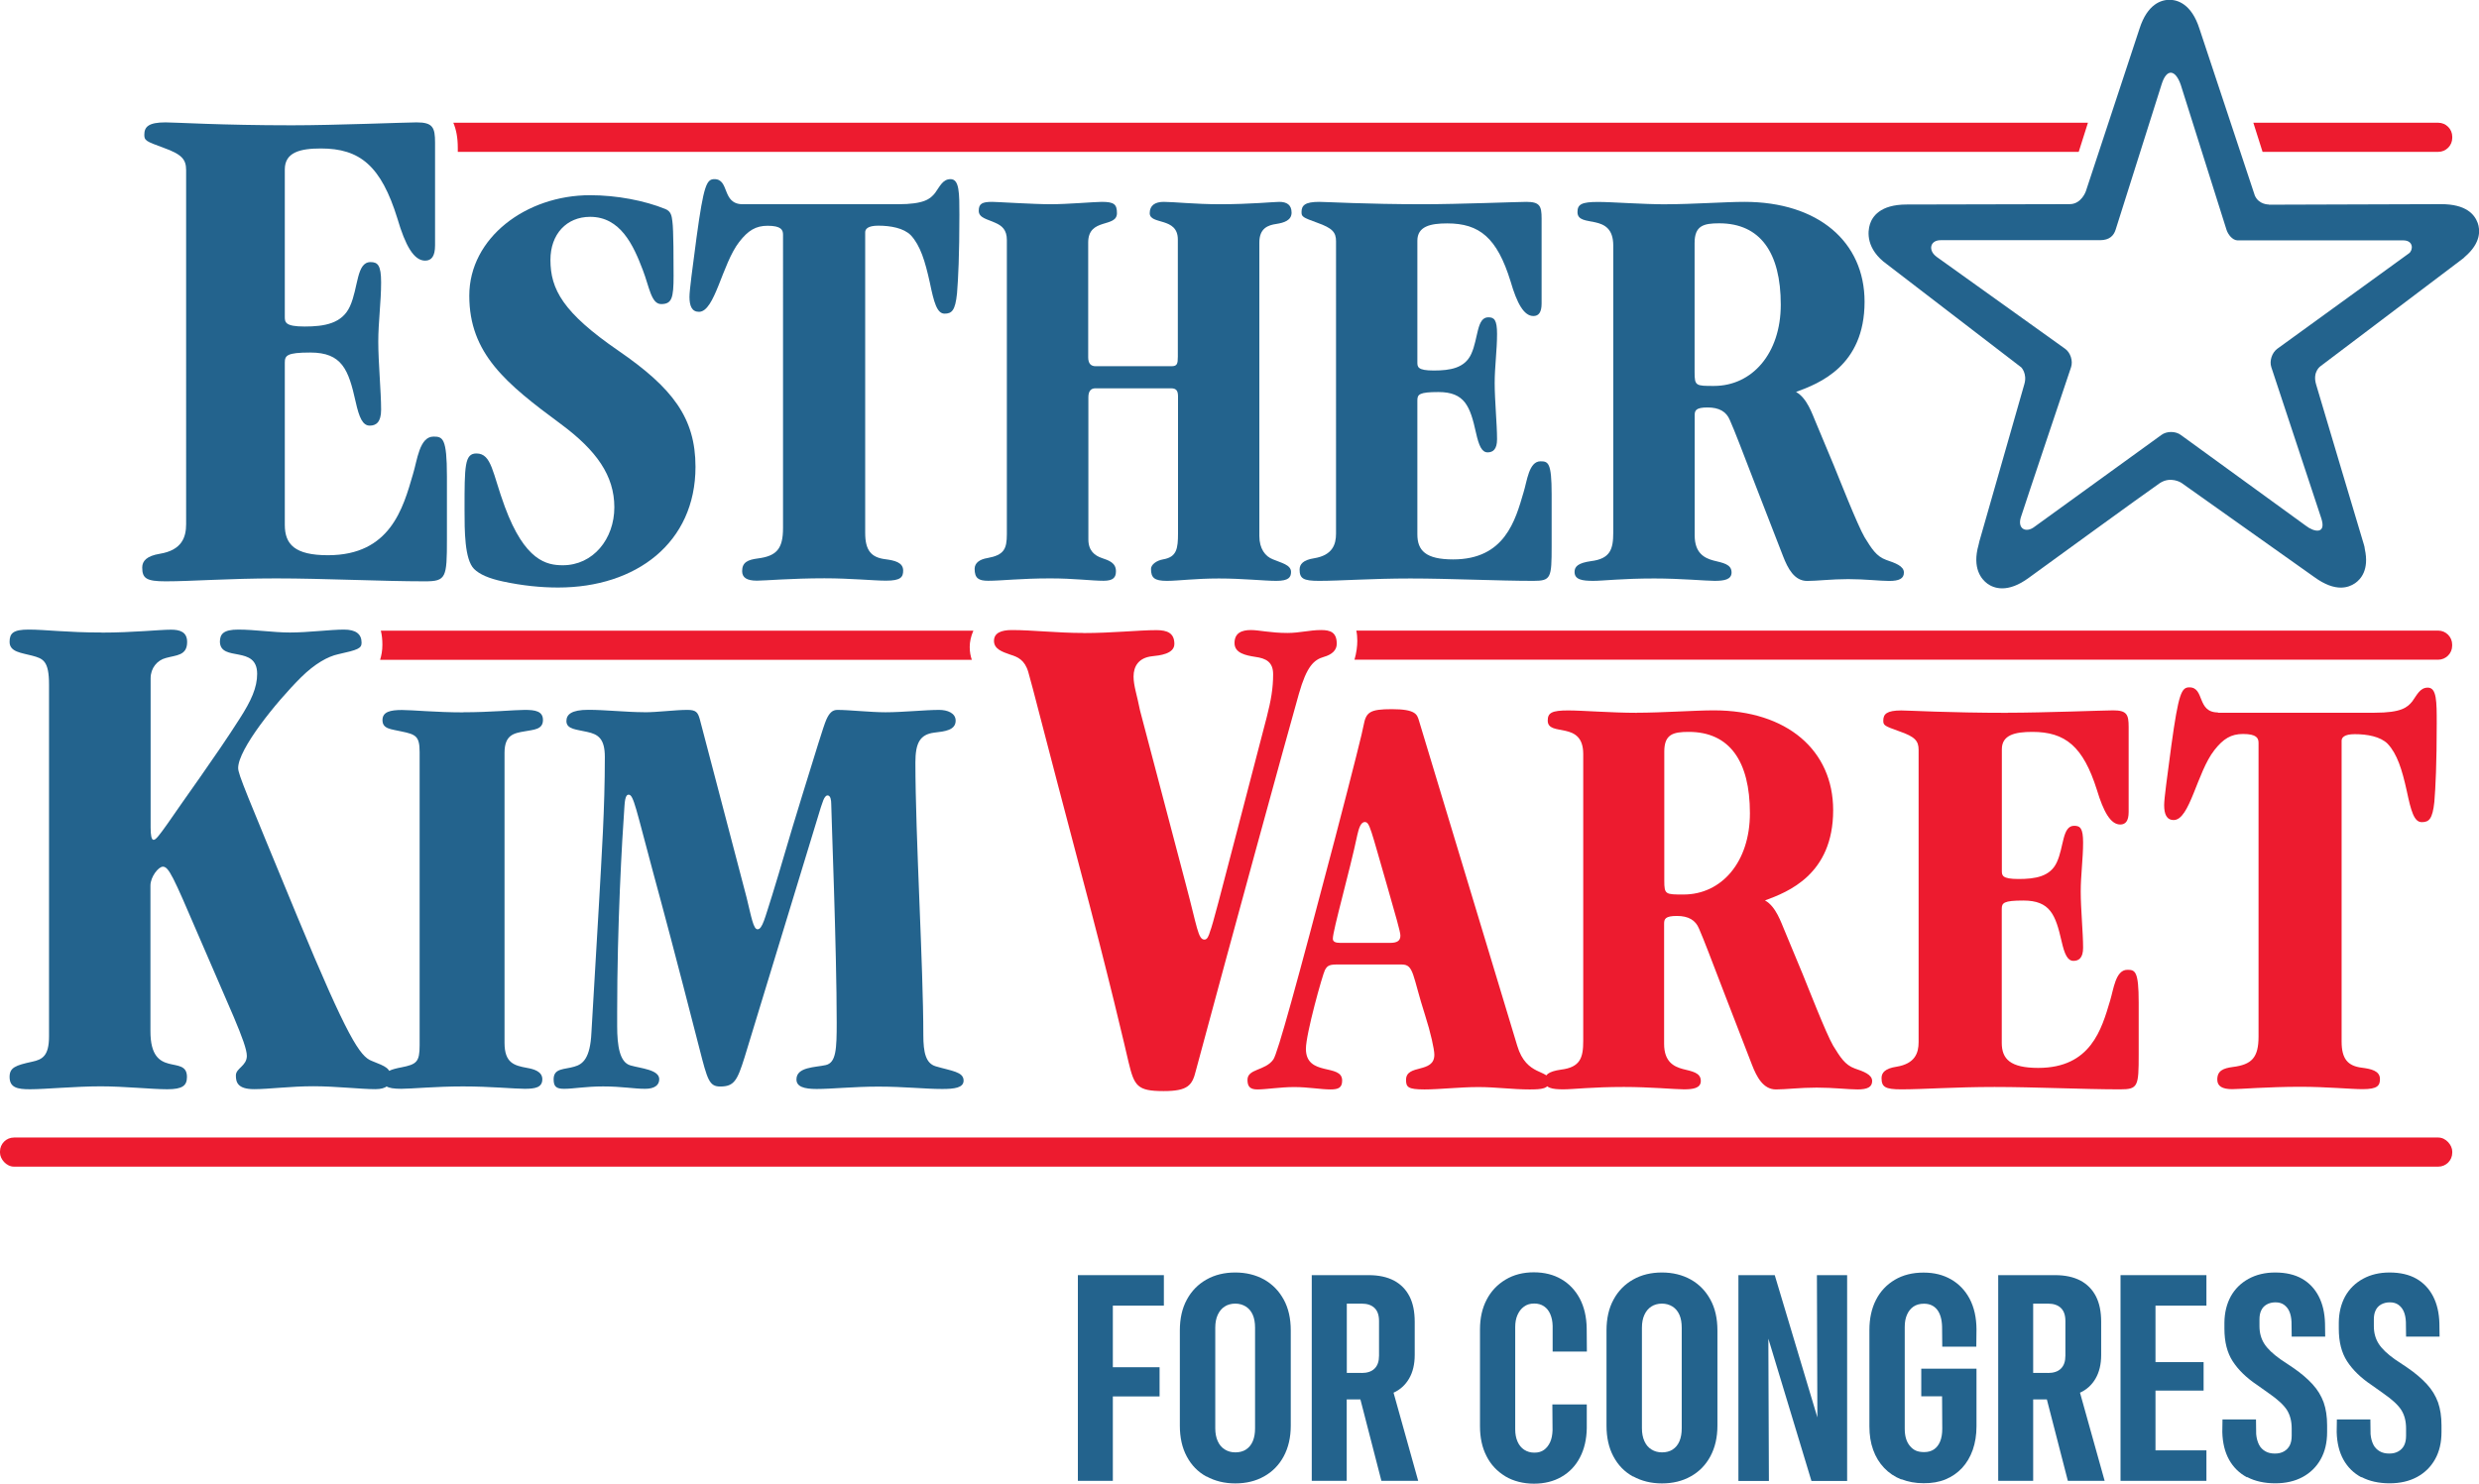
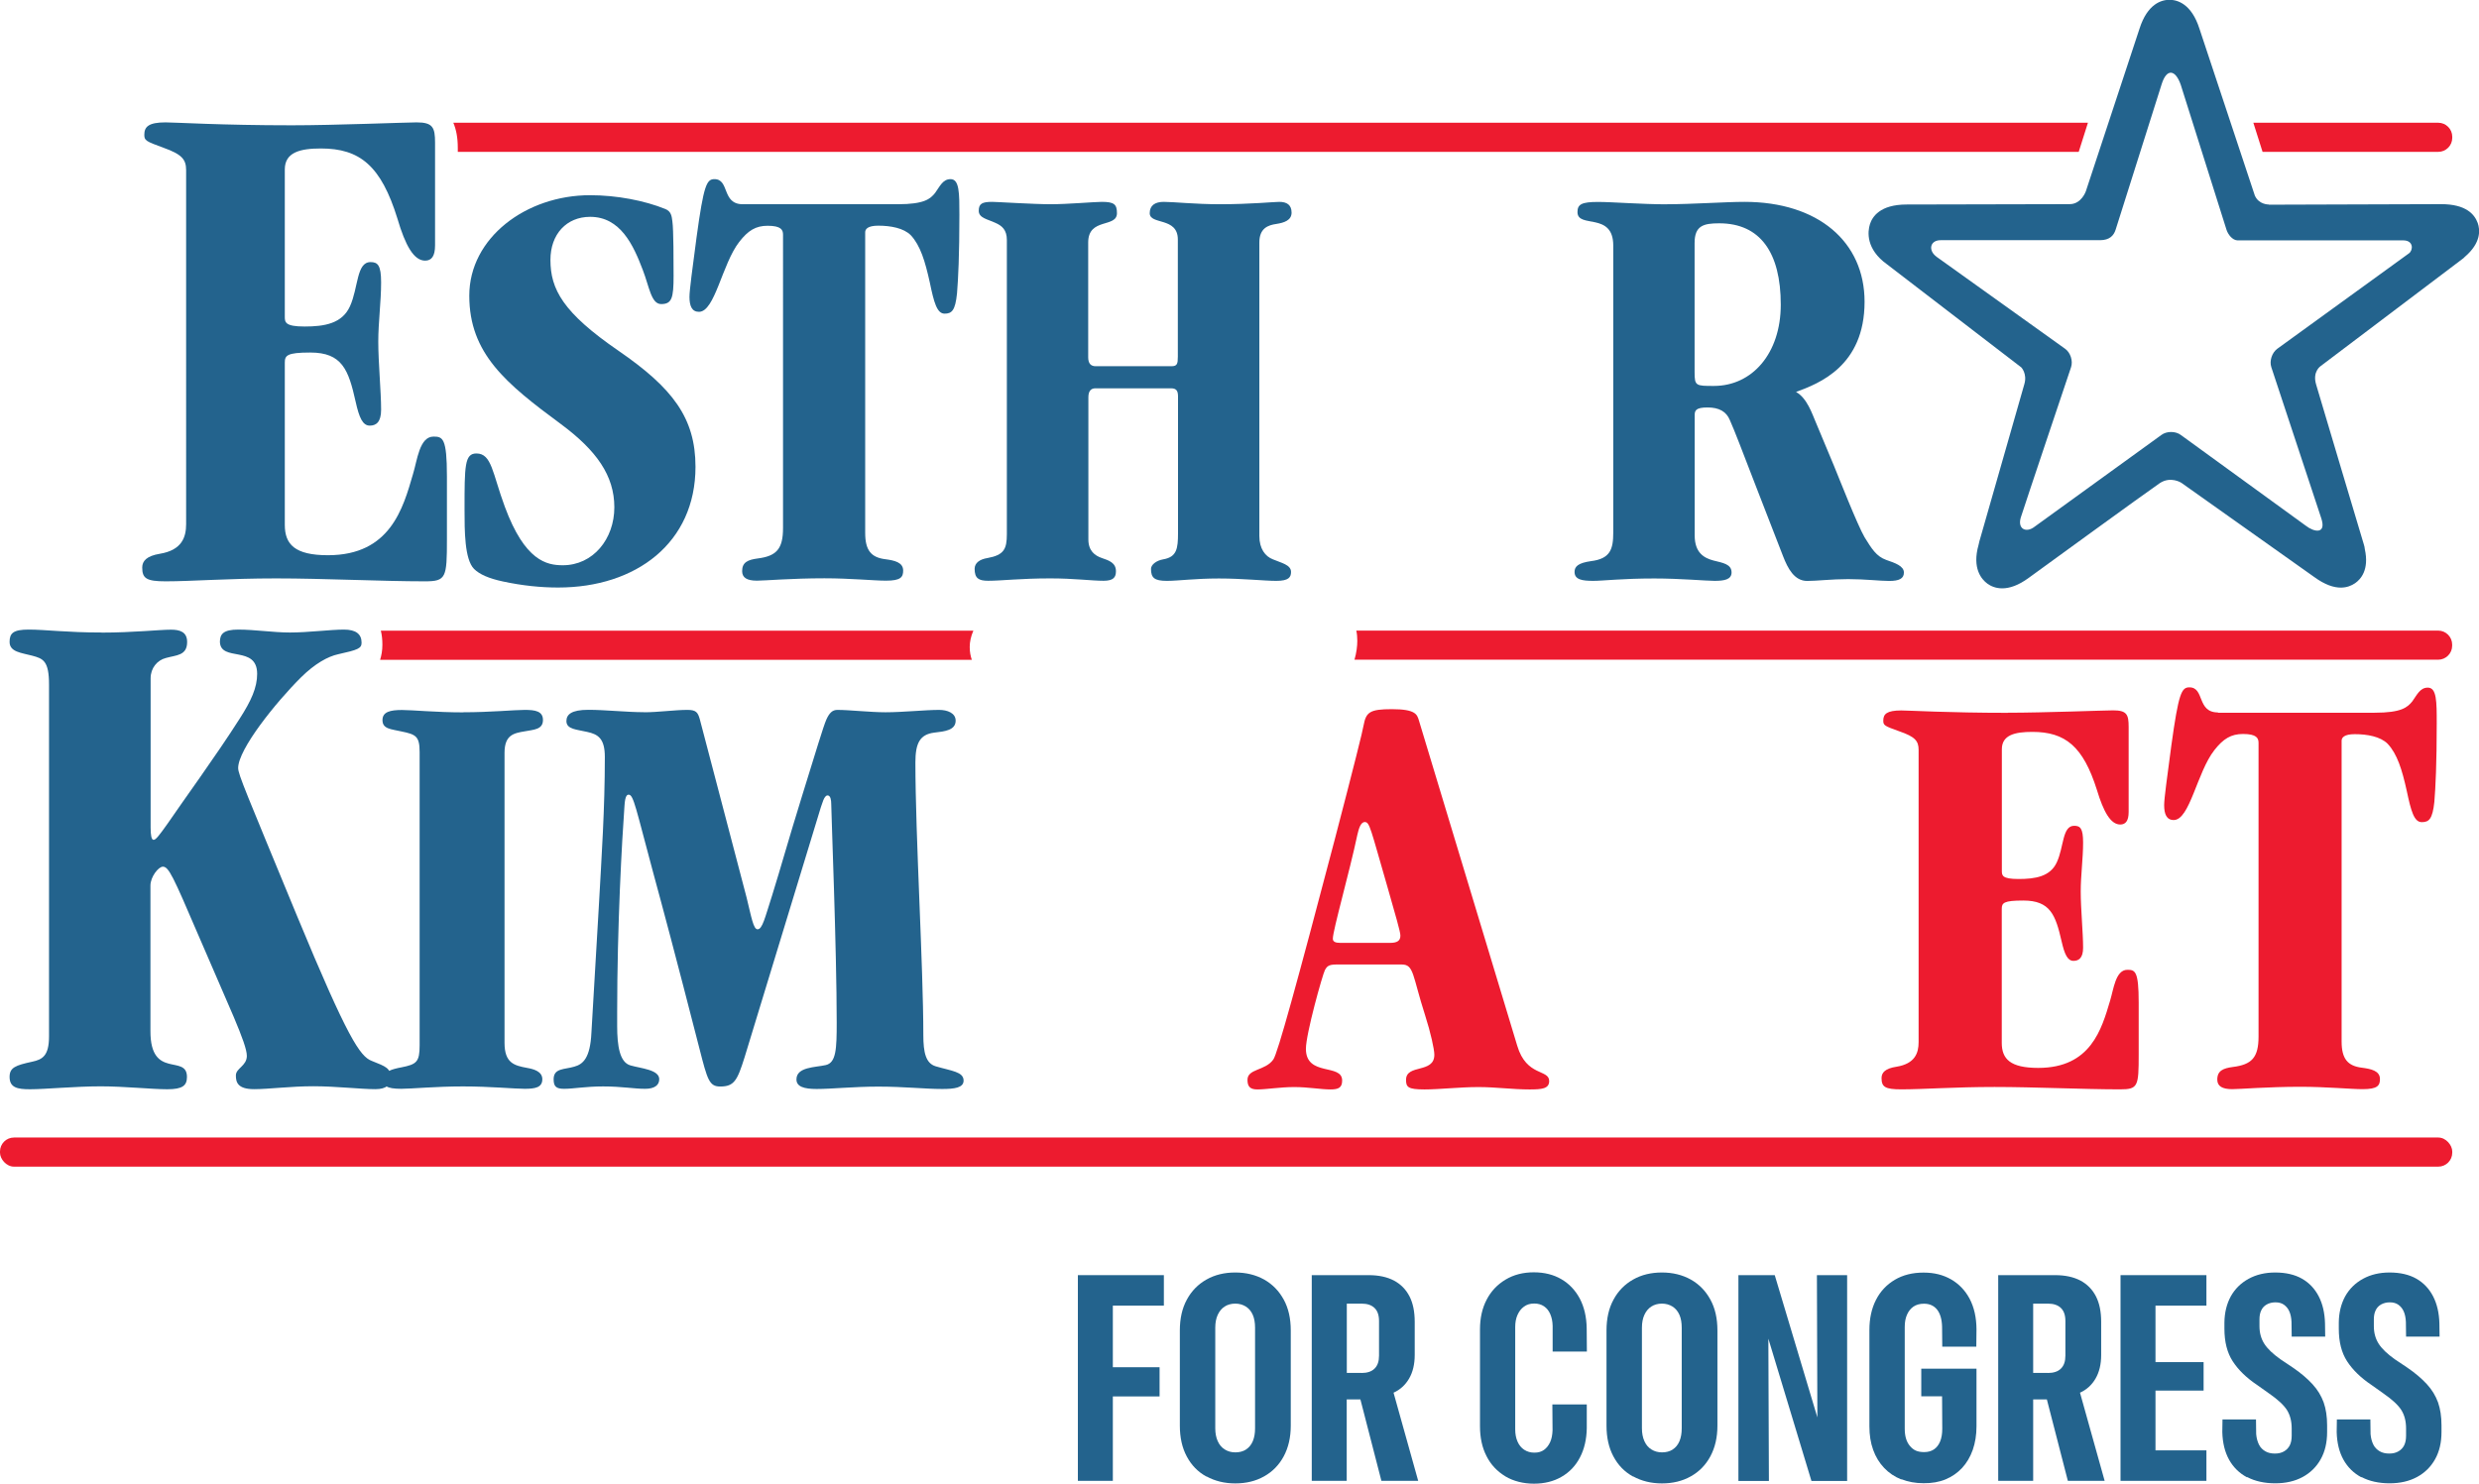
<svg xmlns="http://www.w3.org/2000/svg" viewBox="0 0 271.57 162.58" data-name="Layer 2" id="Layer_2">
  <defs>
    <style>
      .cls-1 {
        fill: #ed1b2f;
      }

      .cls-2 {
        fill: #23638d;
      }
    </style>
  </defs>
  <g data-name="Layer 1" id="Layer_1-2">
    <g id="white">
      <rect ry="1.53" rx="1.53" height="3.19" width="268.64" y="124.65" class="cls-1" />
      <g>
        <path d="M106.63,69.11H41.72c.12.48.17.99.17,1.54,0,.64-.1,1.17-.25,1.65h64.82c-.14-.41-.23-.87-.23-1.4s.12-1.16.4-1.79Z" class="cls-1" />
        <path d="M148.69,70.23c0,.57-.09,1.31-.31,2.06h118.72c.84,0,1.53-.69,1.53-1.53v-.13c0-.84-.69-1.53-1.53-1.53h-118.52c.08.35.11.73.11,1.13Z" class="cls-1" />
      </g>
      <g>
        <path d="M247.86,16.64h19.25c.84,0,1.53-.69,1.53-1.53v-.13c0-.84-.69-1.53-1.53-1.53h-20.26l1.01,3.19Z" class="cls-1" />
        <path d="M49.66,13.45c.31.72.49,1.62.49,2.75v.44h177.57l1.01-3.19H49.66Z" class="cls-1" />
      </g>
      <g>
        <path d="M11.14,69.32c3.44,0,6.32-.32,7.6-.32.96,0,1.76.24,1.76,1.35,0,1.51-1.2,1.43-2.32,1.75-.96.24-1.68,1.11-1.68,2.22v16.36c0,.79.08,1.35.32,1.35s.56-.4,1.52-1.75c1.84-2.7,5.28-7.39,7.91-11.52,1.28-1.99,1.92-3.42,1.92-4.92,0-3.18-4-1.27-4.08-3.5,0-.87.4-1.35,2-1.35,1.84,0,3.84.32,5.68.32,2,0,4.4-.32,5.92-.32,1.28,0,1.92.48,1.92,1.43,0,.64-.4.79-2.56,1.27-1.12.24-2.56,1.03-4.08,2.54-2.72,2.7-6.88,7.86-6.88,9.93,0,.71.88,2.7,6.48,16.28,5.52,13.34,6.88,15.33,8.15,15.81,1.6.64,2.08.79,2.08,1.91,0,.71-.48,1.19-1.68,1.19-1.6,0-4.32-.32-6.8-.32s-4.88.32-6.48.32c-1.84,0-2-.79-2-1.51,0-.79,1.2-1.03,1.2-2.14,0-1.35-2-5.48-5.36-13.34-2.72-6.35-3.2-7.39-3.84-7.39-.48,0-1.36,1.11-1.36,2.07v15.97c0,5.32,4,2.46,4,5,0,.95-.48,1.35-2.16,1.35s-4.72-.32-7.28-.32c-2.8,0-6.08.32-7.75.32-1.36,0-2.24-.16-2.24-1.35,0-1.03.64-1.27,2.48-1.67,1.12-.24,1.84-.64,1.84-2.78v-38.53c0-2.62-.64-2.86-1.84-3.18s-2.48-.4-2.48-1.51c0-.95.4-1.35,2.08-1.35,1.84,0,4.16.32,7.99.32Z" class="cls-2" />
        <path d="M50.73,78.05c3.01,0,5.61-.26,6.75-.26s2,.13,2,1.11c0,1.05-1,1.05-2,1.24-1.2.2-2.21.39-2.21,2.36v31.77c0,2.23,1.07,2.49,2.47,2.75.74.13,1.67.39,1.67,1.24,0,.92-.8,1.05-1.94,1.05s-3.74-.26-6.75-.26-5.61.26-6.75.26c-1.67,0-2-.33-2-1.11s1-1.05,2-1.24c1.67-.33,2-.59,2-2.42v-32.1c0-1.77-.4-1.96-2-2.29-1.14-.26-2.07-.26-2.07-1.24,0-.92.87-1.11,2.14-1.11,1.13,0,3.74.26,6.68.26Z" class="cls-2" />
        <path d="M70.57,78.05c1.54,0,3.34-.26,4.74-.26.93,0,1.13.26,1.34.98l5.14,19.59c.53,2.16.74,3.47,1.2,3.47.53,0,.8-1.24,1.6-3.73,1-3.21,1.67-5.7,3.27-10.87,1.47-4.72,2.34-7.66,2.67-8.39s.67-1.05,1.2-1.05c1.34,0,3.61.26,5.28.26,1.87,0,4.34-.26,5.88-.26.87,0,1.8.33,1.8,1.18,0,1.05-1.2,1.18-2.34,1.31-1.6.2-2.07,1.18-2.07,3.28,0,7.99.87,22.34.87,29.87,0,1.9.27,3.08,1.34,3.41,1.74.52,3.07.59,3.07,1.57,0,.79-1,.92-2.34.92-1.94,0-4.14-.26-7.01-.26-2.67,0-5.08.26-6.75.26-1.4,0-2.21-.26-2.21-1.05,0-1.38,2.07-1.31,3.21-1.57s1.2-1.77,1.2-4.65c0-7.99-.6-23.12-.6-23.98,0-.39-.07-.92-.4-.92-.4,0-.6.98-.74,1.31l-8.35,27.38c-.8,2.55-1.14,3.21-2.67,3.21-1.2,0-1.4-.72-2.27-4.13-2.74-10.68-3.94-15.13-5.08-19.33-1.87-6.94-2.14-8.52-2.67-8.52-.13,0-.4,0-.47,1.24-.27,3.73-.8,13.04-.8,22.6v1.51c0,2.16.27,4,1.47,4.32,1.14.33,3.14.46,3.14,1.51,0,.66-.53,1.05-1.54,1.05-1.27,0-2.54-.26-4.61-.26-1.94,0-3.21.26-4.28.26-.87,0-1.14-.26-1.14-1.05,0-1.24,1.2-1.05,2.27-1.38.94-.26,1.74-.92,1.87-3.73l.8-13.63c.33-5.96.67-10.87.67-16.57,0-2.03-.74-2.49-1.94-2.75-1.07-.26-2.27-.26-2.27-1.18,0-.72.53-1.24,2.4-1.24s4.21.26,6.08.26Z" class="cls-2" />
      </g>
      <g>
-         <path d="M118.69,69.37c3.14,0,6.04-.32,8-.32,1.18,0,1.96.32,1.96,1.51,0,1.11-1.65,1.27-2.43,1.35-1.49.16-2.04,1.11-2.04,2.22,0,1.03.39,2.07.71,3.73l5.02,19.06c1.25,4.69,1.33,6.04,2.04,6.04.31,0,.47-.4.63-.95.24-.56,1.18-4.21,2.9-10.8l3.29-12.63c.47-1.83.7-3.18.7-4.69,0-1.35-.78-1.75-1.96-1.91-1.02-.16-2.27-.4-2.27-1.51s.78-1.43,1.8-1.43c.86,0,2.19.32,4,.32,1.33,0,2.43-.32,3.68-.32,1.02,0,1.72.24,1.72,1.51,0,.71-.55,1.19-1.41,1.43-1.1.32-1.88,1.03-2.74,4.05-1.33,4.69-7.45,27.01-11.29,41.31-.39,1.59-.86,2.22-3.53,2.22-2.9,0-3.21-.56-3.84-3.18-.24-1.03-2.12-9.21-5.49-21.84-3.53-13.34-5.17-19.86-5.49-20.89-.39-1.35-1.18-1.67-1.96-1.91-.94-.32-1.8-.64-1.8-1.51s.78-1.19,1.96-1.19c2.27,0,4.94.32,7.84.32Z" class="cls-1" />
        <path d="M155.44,78.95l10.77,35.64c1.01,3.41,3.5,2.55,3.5,3.87,0,.85-.81.92-2.15.92-1.88,0-3.7-.26-5.59-.26-2.09,0-4.24.26-5.92.26-1.82,0-2.02-.26-2.02-1.05,0-1.77,3.1-.66,3.1-2.75,0-.59-.4-2.42-1.01-4.32-1.41-4.39-1.21-5.57-2.56-5.57h-7.2c-.87,0-1.01.26-1.21.59-.27.52-2.09,7.01-2.09,8.65,0,3.08,3.97,1.57,3.97,3.47,0,.79-.4.98-1.28.98-1.08,0-2.42-.26-3.97-.26s-3.03.26-4.04.26c-.81,0-1.08-.33-1.08-1.05,0-1.24,1.95-.98,2.83-2.23.47-.65,2.56-8.25,6.73-24.11,2.09-7.99,3.1-12.05,3.16-12.51.27-1.44.67-1.77,3.1-1.77,2.62,0,2.76.59,2.96,1.24ZM146.82,103.32h5.45c.74,0,1.14-.2,1.14-.79,0-.46-.54-2.23-1.41-5.31-1.88-6.49-1.95-7.14-2.49-7.14-.47,0-.67.79-.81,1.38-.87,4.13-2.69,10.48-2.69,11.4,0,.33.27.46.81.46Z" class="cls-1" />
-         <path d="M179.32,78.1c2.74,0,6.38-.26,8.42-.26,8.04,0,13.08,4.39,13.08,10.94,0,7.07-4.98,8.97-7.47,9.89,1.21.65,1.79,2.49,2.11,3.21l2.04,4.91c.51,1.24,2.55,6.49,3.32,7.8.77,1.24,1.28,2.1,2.36,2.49.96.33,1.91.66,1.91,1.38,0,.66-.51.92-1.6.92-1.02,0-2.62-.2-4.47-.2s-3.38.2-4.47.2c-1.4,0-2.11-1.38-2.62-2.69l-2.94-7.6c-1.66-4.32-2.3-6.03-2.87-7.34-.38-.92-1.15-1.38-2.42-1.38s-1.4.33-1.4.85v13.17c0,1.97,1.08,2.49,2.04,2.75,1.02.26,1.98.39,1.98,1.31,0,.79-.83.92-1.85.92-.96,0-3.7-.26-6.57-.26-3.51,0-5.55.26-6.64.26-1.21,0-2.04-.13-2.04-.98,0-.59.38-.98,1.79-1.18,2.11-.26,2.43-1.31,2.43-3.14v-31.44c0-3.73-3.89-1.83-3.89-3.67,0-.85.45-1.11,2.23-1.11,1.6,0,4.72.26,7.53.26ZM182.32,96.51c0,1.51.13,1.51,2.11,1.51,4.15,0,7.27-3.54,7.27-8.91,0-5.7-2.23-8.91-6.7-8.91-1.72,0-2.68.26-2.68,2.16v14.15Z" class="cls-1" />
        <path d="M219.96,78.1c3.93,0,10.61-.26,11.53-.26,1.51,0,1.7.46,1.7,1.83v9.3c0,.98-.33,1.38-.92,1.38-1.05,0-1.83-1.38-2.56-3.8-1.51-4.78-3.47-6.35-7.07-6.35-1.9,0-3.34.33-3.34,1.9v13.3c0,.52,0,.92,1.83.92s3.47-.26,4.19-1.83c.79-1.7.59-4,1.9-4,.66,0,.98.26.98,1.83,0,1.77-.26,3.6-.26,5.37,0,1.9.26,4.52.26,6.16,0,1.11-.46,1.44-1.05,1.44-.66,0-.98-.72-1.31-2.16-.66-2.88-1.24-4.45-4.19-4.45-2.16,0-2.36.26-2.36.92v14.67c0,1.77.92,2.75,4,2.75,5.76,0,6.94-4.26,7.86-7.34.39-1.24.59-3.41,1.9-3.41.85,0,1.24.13,1.24,3.6v5.7c0,3.47-.07,3.8-2.03,3.8-4,0-9.37-.26-13.76-.26s-7.8.26-10.22.26c-1.77,0-2.16-.26-2.16-1.24,0-.59.39-1.05,1.64-1.24,2.03-.33,2.42-1.51,2.42-2.69v-32.03c0-.98-.39-1.44-2.1-2.03-1.64-.59-1.77-.65-1.77-1.18,0-.72.39-1.11,1.97-1.11.85,0,5.17.26,11.66.26Z" class="cls-1" />
        <path d="M242.97,78.1h17.16c2.95,0,3.6-.59,4.13-1.24.52-.72.85-1.51,1.7-1.51.98,0,.98,1.51.98,3.93,0,4.39-.13,7.01-.26,8.58-.2,1.9-.59,2.23-1.38,2.23-.85,0-1.18-1.24-1.64-3.41-.52-2.36-1.05-4.06-2.1-5.18-.79-.79-2.23-1.05-3.6-1.05-1.18,0-1.44.39-1.44.72v32.95c0,1.9.66,2.69,2.23,2.88.98.13,1.97.33,1.97,1.24,0,.72-.26,1.11-1.9,1.11-1.31,0-3.93-.26-6.81-.26-3.6,0-6.62.26-7.47.26-1.11,0-1.64-.33-1.64-1.05,0-.98.66-1.24,1.7-1.38,2.1-.26,2.82-1.05,2.82-3.34v-32.17c0-.52-.2-.98-1.7-.98-1.31,0-2.16.52-3.14,1.77-1.9,2.42-2.69,7.66-4.45,7.66-.79,0-1.05-.66-1.05-1.64,0-.72.33-3.08.79-6.55.79-5.7,1.11-6.35,1.97-6.35,1.7,0,.79,2.75,3.14,2.75Z" class="cls-1" />
      </g>
      <g>
        <path d="M31.98,13.73c4.66,0,12.57-.32,13.66-.32,1.78,0,2.02.56,2.02,2.22v11.26c0,1.19-.39,1.67-1.09,1.67-1.24,0-2.17-1.67-3.03-4.6-1.79-5.79-4.11-7.69-8.38-7.69-2.25,0-3.96.4-3.96,2.3v16.1c0,.63,0,1.11,2.17,1.11s4.11-.32,4.97-2.22c.93-2.06.7-4.84,2.25-4.84.78,0,1.16.32,1.16,2.22,0,2.14-.31,4.36-.31,6.5,0,2.3.31,5.47.31,7.46,0,1.35-.54,1.74-1.24,1.74-.78,0-1.16-.87-1.55-2.62-.78-3.49-1.47-5.39-4.97-5.39-2.56,0-2.79.32-2.79,1.11v17.77c0,2.14,1.09,3.33,4.73,3.33,6.83,0,8.23-5.16,9.31-8.88.47-1.51.7-4.12,2.25-4.12,1.01,0,1.47.16,1.47,4.36v6.9c0,4.2-.08,4.6-2.41,4.6-4.73,0-11.1-.32-16.3-.32s-9.24.32-12.11.32c-2.1,0-2.56-.32-2.56-1.51,0-.71.47-1.27,1.94-1.51,2.41-.4,2.87-1.82,2.87-3.25V18.65c0-1.19-.47-1.74-2.48-2.46-1.94-.71-2.1-.79-2.1-1.43,0-.87.47-1.35,2.33-1.35,1.01,0,6.13.32,13.82.32Z" class="cls-2" />
        <path d="M72.88,22.9c.65.26.71.79.78,1.38.13.85.13,4.52.13,5.96,0,2.42-.19,3.08-1.36,3.08-1.1,0-1.3-1.9-2.01-3.73-1.04-2.75-2.46-5.83-5.77-5.83-2.59,0-4.35,1.9-4.35,4.72,0,3.21,1.36,5.77,7.46,9.96,5.9,4.06,8.43,7.34,8.43,12.71,0,8.32-6.49,13.23-15.05,13.23-1.88,0-3.89-.2-6.03-.66-1.56-.33-2.59-.79-3.18-1.38-1.04-1.05-1.04-4.19-1.04-6.49,0-4.78,0-6.16,1.3-6.16,1.69,0,1.75,2.16,3.11,5.83,2.2,5.96,4.6,6.42,6.36,6.42,3.31,0,5.64-2.88,5.64-6.35s-1.95-6.22-5.84-9.11c-6.03-4.45-10.05-7.73-10.05-14.08s6.23-11.01,13.23-11.01c2.92,0,5.97.59,8.24,1.51Z" class="cls-2" />
        <path d="M81.36,22.38h16.99c2.92,0,3.57-.59,4.09-1.24.52-.72.84-1.51,1.69-1.51.97,0,.97,1.51.97,3.93,0,4.39-.13,7.01-.26,8.58-.19,1.9-.58,2.23-1.36,2.23-.84,0-1.17-1.24-1.62-3.41-.52-2.36-1.04-4.06-2.08-5.18-.78-.79-2.21-1.05-3.57-1.05-1.17,0-1.43.39-1.43.72v32.95c0,1.9.65,2.69,2.21,2.88.97.13,1.95.33,1.95,1.24,0,.72-.26,1.11-1.88,1.11-1.3,0-3.89-.26-6.75-.26-3.57,0-6.55.26-7.39.26-1.1,0-1.62-.33-1.62-1.05,0-.98.65-1.24,1.69-1.38,2.08-.26,2.79-1.05,2.79-3.34V25.72c0-.52-.19-.98-1.69-.98-1.3,0-2.14.52-3.11,1.77-1.88,2.42-2.66,7.66-4.41,7.66-.78,0-1.04-.65-1.04-1.64,0-.72.32-3.08.78-6.55.78-5.7,1.1-6.35,1.95-6.35,1.69,0,.78,2.75,3.11,2.75Z" class="cls-2" />
        <path d="M115.1,22.38c1.86,0,4.82-.26,5.59-.26,1.35,0,1.67.26,1.67,1.24,0,1.64-3.15.46-3.15,3.21v12.58c0,.72.32.98.83.98h8.28c.64,0,.71-.26.71-1.05v-12.84c0-2.49-3.08-1.57-3.08-2.88,0-.85.58-1.24,1.54-1.24,1.09,0,3.4.26,6.16.26,3.34,0,5.91-.26,6.49-.26.83,0,1.35.33,1.35,1.18s-.83,1.11-1.67,1.24c-.9.13-1.86.46-1.86,2.03v32.17c0,1.38.64,2.23,1.48,2.55.9.39,1.99.59,1.99,1.38,0,.59-.26.98-1.61.98s-3.66-.26-6.29-.26-4.43.26-5.71.26c-1.35,0-1.73-.33-1.73-1.31,0-.46.58-.92,1.35-1.05,1.48-.26,1.61-1.18,1.61-2.88v-14.94c0-.59-.13-.92-.77-.92h-8.28c-.51,0-.77.33-.77.98v15.59c0,1.24.71,1.77,1.48,2.03.77.26,1.54.52,1.54,1.44,0,.66-.26,1.05-1.35,1.05-1.35,0-3.21-.26-5.84-.26-3.27,0-5.33.26-6.81.26-1.03,0-1.48-.26-1.48-1.31,0-.66.58-1.05,1.41-1.18,1.8-.33,2.12-.98,2.12-2.62V26.31c0-1.11-.51-1.57-1.28-1.9-.83-.39-1.8-.52-1.8-1.31s.38-.98,1.48-.98c.51,0,4.5.26,6.42.26Z" class="cls-2" />
-         <path d="M155.91,22.38c3.85,0,10.4-.26,11.3-.26,1.48,0,1.67.46,1.67,1.83v9.3c0,.98-.32,1.38-.9,1.38-1.03,0-1.8-1.38-2.5-3.8-1.48-4.78-3.4-6.35-6.94-6.35-1.86,0-3.27.33-3.27,1.9v13.3c0,.52,0,.92,1.8.92s3.4-.26,4.11-1.83c.77-1.7.58-4,1.86-4,.64,0,.96.26.96,1.83,0,1.77-.26,3.6-.26,5.37,0,1.9.26,4.52.26,6.16,0,1.11-.45,1.44-1.03,1.44-.64,0-.96-.72-1.28-2.16-.64-2.88-1.22-4.45-4.11-4.45-2.12,0-2.31.26-2.31.92v14.67c0,1.77.9,2.75,3.92,2.75,5.65,0,6.81-4.26,7.71-7.34.39-1.24.58-3.41,1.86-3.41.84,0,1.22.13,1.22,3.6v5.7c0,3.47-.06,3.8-1.99,3.8-3.92,0-9.18-.26-13.48-.26s-7.64.26-10.02.26c-1.73,0-2.12-.26-2.12-1.24,0-.59.39-1.05,1.61-1.24,1.99-.33,2.38-1.51,2.38-2.69V26.44c0-.98-.39-1.44-2.05-2.03-1.61-.59-1.73-.65-1.73-1.18,0-.72.38-1.11,1.93-1.11.83,0,5.07.26,11.43.26Z" class="cls-2" />
        <path d="M182.62,22.38c2.76,0,6.42-.26,8.48-.26,8.09,0,13.16,4.39,13.16,10.94,0,7.07-5.01,8.97-7.51,9.89,1.22.66,1.8,2.49,2.12,3.21l2.05,4.91c.51,1.24,2.57,6.49,3.34,7.8.77,1.24,1.28,2.1,2.38,2.49.96.33,1.93.66,1.93,1.38,0,.66-.51.92-1.61.92-1.03,0-2.63-.2-4.49-.2s-3.4.2-4.5.2c-1.41,0-2.12-1.38-2.63-2.69l-2.95-7.6c-1.67-4.32-2.31-6.03-2.89-7.34-.38-.92-1.16-1.38-2.44-1.38s-1.41.33-1.41.85v13.17c0,1.96,1.09,2.49,2.05,2.75,1.03.26,1.99.39,1.99,1.31,0,.79-.83.92-1.86.92-.96,0-3.72-.26-6.61-.26-3.53,0-5.59.26-6.68.26-1.22,0-2.05-.13-2.05-.98,0-.59.39-.98,1.8-1.18,2.12-.26,2.44-1.31,2.44-3.14v-31.44c0-3.73-3.92-1.83-3.92-3.67,0-.85.45-1.11,2.25-1.11,1.61,0,4.75.26,7.58.26ZM185.64,40.78c0,1.51.13,1.51,2.12,1.51,4.17,0,7.32-3.54,7.32-8.91,0-5.7-2.25-8.91-6.74-8.91-1.73,0-2.7.26-2.7,2.16v14.15Z" class="cls-2" />
      </g>
      <g>
        <path d="M118.08,139.73h9.42v3.34h-5.59v6.75h5.12v3.2h-5.12v9.25h-3.83v-22.55Z" class="cls-2" />
        <path d="M132.16,161.8c-.93-.51-1.64-1.24-2.15-2.2-.51-.95-.76-2.08-.76-3.37v-10.44c0-1.3.25-2.43.77-3.38.51-.95,1.23-1.68,2.15-2.2s1.97-.77,3.15-.77,2.24.26,3.16.77c.92.52,1.63,1.25,2.15,2.2.52.95.77,2.07.77,3.38v10.44c0,1.28-.26,2.4-.77,3.35s-1.23,1.69-2.15,2.2c-.92.52-1.97.77-3.16.77s-2.23-.26-3.16-.77ZM136.49,158.84c.33-.21.58-.51.75-.91.17-.4.25-.87.25-1.42v-11.02c0-.55-.08-1.02-.25-1.41-.17-.39-.42-.69-.76-.91-.34-.21-.73-.32-1.16-.32s-.84.11-1.16.32c-.33.21-.58.52-.76.91-.18.39-.27.86-.27,1.41v11.02c0,.54.09,1.01.27,1.41.18.4.43.7.77.91.33.21.72.32,1.16.32s.84-.1,1.17-.31Z" class="cls-2" />
        <path d="M143.71,139.73h6.23c1.09,0,2.01.2,2.76.59.75.4,1.31.97,1.7,1.72s.58,1.69.58,2.81v3.62c0,1.03-.21,1.9-.62,2.6s-.98,1.22-1.7,1.54l2.7,9.66h-4.03l-2.3-8.92h-1.5v8.92h-3.83v-22.55ZM149.17,150.45c.61,0,1.09-.16,1.41-.48.33-.32.49-.79.49-1.41v-3.8c0-.64-.16-1.11-.49-1.43-.33-.32-.8-.48-1.43-.48h-1.61v7.59h1.62Z" class="cls-2" />
        <path d="M164.9,161.77c-.89-.54-1.58-1.27-2.05-2.2-.48-.93-.72-2.02-.72-3.28v-10.61c0-1.24.24-2.33.73-3.26.48-.93,1.17-1.66,2.07-2.2s1.93-.8,3.09-.8,2.16.25,3.02.75,1.53,1.21,2.02,2.12c.48.91.74,2,.76,3.26l.02,2.55h-3.75v-2.81c-.01-.49-.1-.92-.26-1.29-.16-.37-.39-.66-.69-.86s-.65-.3-1.07-.3c-.44,0-.81.11-1.12.34-.31.22-.54.53-.71.91-.17.38-.25.82-.25,1.32v11.22c0,.5.08.94.25,1.33.17.39.41.69.73.9.32.21.69.32,1.12.32s.77-.1,1.05-.3c.28-.2.5-.48.67-.84.17-.36.25-.8.27-1.3l-.02-2.84h3.77v2.59c-.02,1.23-.27,2.3-.75,3.22-.48.92-1.15,1.62-2.02,2.12-.86.5-1.87.75-3.02.75s-2.24-.27-3.13-.8Z" class="cls-2" />
        <path d="M178.9,161.8c-.93-.51-1.64-1.24-2.15-2.2-.51-.95-.76-2.08-.76-3.37v-10.44c0-1.3.25-2.43.77-3.38.51-.95,1.23-1.68,2.15-2.2s1.97-.77,3.15-.77,2.24.26,3.16.77c.92.52,1.63,1.25,2.15,2.2.52.95.77,2.07.77,3.38v10.44c0,1.28-.26,2.4-.77,3.35s-1.23,1.69-2.15,2.2c-.92.52-1.97.77-3.16.77s-2.23-.26-3.16-.77ZM183.23,158.84c.33-.21.58-.51.75-.91.17-.4.25-.87.25-1.42v-11.02c0-.55-.08-1.02-.25-1.41-.17-.39-.42-.69-.76-.91-.34-.21-.73-.32-1.16-.32s-.84.11-1.16.32c-.33.21-.58.52-.76.91-.18.39-.27.86-.27,1.41v11.02c0,.54.09,1.01.27,1.41.18.4.43.7.77.91.33.21.72.32,1.16.32s.84-.1,1.17-.31Z" class="cls-2" />
        <path d="M190.45,139.73h3.97l4.67,15.59-.05-15.59h3.31v22.55h-3.91l-4.72-15.59.06,15.59h-3.34v-22.55Z" class="cls-2" />
        <path d="M208.29,162.12c-.73-.29-1.37-.72-1.89-1.27-.53-.56-.93-1.22-1.2-1.98-.28-.77-.41-1.62-.41-2.57v-10.56c0-1.26.24-2.36.72-3.3.48-.94,1.17-1.67,2.06-2.2.9-.53,1.94-.79,3.14-.79s2.15.25,3.02.74c.87.5,1.55,1.21,2.04,2.13.49.93.74,2.04.75,3.33l-.02,1.92h-3.73l-.02-2.19c-.02-.82-.21-1.45-.55-1.88-.35-.43-.83-.64-1.43-.64-.47,0-.85.11-1.16.32-.3.21-.54.51-.7.88-.17.38-.25.82-.25,1.34v11.16c0,.42.05.78.14,1.08.09.3.23.57.42.8s.41.41.66.52c.25.11.56.16.91.16.42,0,.77-.1,1.06-.29.29-.19.52-.48.68-.86.16-.38.24-.85.24-1.4l-.02-3.56h-2.28v-3.03h6.05v6.31c0,.95-.14,1.81-.41,2.59-.28.78-.67,1.44-1.17,1.98-.51.54-1.11.96-1.81,1.25s-1.51.43-2.41.42c-.89,0-1.7-.15-2.43-.44Z" class="cls-2" />
        <path d="M218.91,139.73h6.23c1.09,0,2.01.2,2.76.59.75.4,1.31.97,1.7,1.72s.58,1.69.58,2.81v3.62c0,1.03-.21,1.9-.62,2.6s-.98,1.22-1.7,1.54l2.7,9.66h-4.03l-2.3-8.92h-1.5v8.92h-3.83v-22.55ZM224.36,150.45c.61,0,1.09-.16,1.41-.48.33-.32.49-.79.49-1.41v-3.8c0-.64-.16-1.11-.49-1.43-.33-.32-.8-.48-1.43-.48h-1.61v7.59h1.62Z" class="cls-2" />
        <path d="M232.3,139.73h9.41v3.34h-5.58v6.19h5.27v3.12h-5.27v6.55h5.58v3.34h-9.41v-22.55Z" class="cls-2" />
        <path d="M246.15,161.88c-.84-.45-1.5-1.1-1.96-1.93-.46-.83-.71-1.84-.74-3.02l.02-1.39h3.67l.02,1.61c.04.46.15.84.31,1.16s.4.55.69.72c.29.17.64.25,1.05.25s.72-.08,1-.24c.28-.16.49-.38.63-.66s.21-.63.21-1.05v-.8c0-.79-.17-1.46-.52-2.02-.35-.55-1.01-1.16-1.98-1.83l-1.28-.91c-1.18-.79-2.07-1.66-2.68-2.6-.61-.94-.91-2.13-.91-3.57v-.67c.01-1.09.25-2.05.7-2.88.46-.82,1.11-1.46,1.95-1.92.84-.46,1.81-.69,2.91-.69,1.17,0,2.15.23,2.94.68s1.4,1.1,1.83,1.93c.43.83.66,1.82.69,2.97l.02,1.45h-3.67l-.02-1.61c-.02-.46-.1-.84-.24-1.16s-.34-.55-.59-.73-.57-.26-.93-.26-.68.08-.95.23c-.27.15-.47.36-.6.64-.14.28-.2.61-.2.99v.75c0,.74.18,1.38.53,1.93s.94,1.11,1.77,1.7l1.33.89c.9.61,1.62,1.23,2.18,1.84.56.61.96,1.28,1.22,1.99.25.71.38,1.55.38,2.52v.73c0,1.15-.23,2.14-.7,2.98-.47.84-1.13,1.49-1.98,1.95s-1.85.69-3.01.69-2.22-.23-3.06-.68Z" class="cls-2" />
        <path d="M258.68,161.88c-.84-.45-1.5-1.1-1.96-1.93-.46-.83-.71-1.84-.74-3.02l.02-1.39h3.67l.02,1.61c.04.46.15.84.31,1.16s.4.55.69.72c.29.17.64.25,1.05.25s.72-.08,1-.24c.28-.16.49-.38.63-.66s.21-.63.21-1.05v-.8c0-.79-.17-1.46-.52-2.02-.35-.55-1.01-1.16-1.98-1.83l-1.28-.91c-1.18-.79-2.07-1.66-2.68-2.6-.61-.94-.91-2.13-.91-3.57v-.67c.01-1.09.25-2.05.7-2.88.46-.82,1.11-1.46,1.95-1.92.84-.46,1.81-.69,2.91-.69,1.17,0,2.15.23,2.94.68s1.4,1.1,1.83,1.93c.43.83.66,1.82.69,2.97l.02,1.45h-3.67l-.02-1.61c-.02-.46-.1-.84-.24-1.16s-.34-.55-.59-.73-.57-.26-.93-.26-.68.08-.95.23c-.27.15-.47.36-.6.64-.14.28-.2.61-.2.99v.75c0,.74.18,1.38.53,1.93s.94,1.11,1.77,1.7l1.33.89c.9.61,1.62,1.23,2.18,1.84.56.61.96,1.28,1.22,1.99.25.71.38,1.55.38,2.52v.73c0,1.15-.23,2.14-.7,2.98-.47.84-1.13,1.49-1.98,1.95s-1.85.69-3.01.69-2.22-.23-3.06-.68Z" class="cls-2" />
      </g>
      <path d="M248.55,22.43l18.87-.06c2.73,0,3.67,1.12,4.01,2.07.26.73.4,2.16-1.42,3.71-.09.1-.19.19-.3.26l-15.48,11.7s-.92.59-.51,2c.31,1.08,5.24,17.57,5.24,17.57.05.16.09.33.1.49.5,2.26-.44,3.31-1.07,3.74-.38.26-.9.48-1.56.48-.77,0-1.73-.3-2.91-1.16l-14.55-10.32s-1.17-.77-2.38.04-14.33,10.36-14.33,10.36c-2.34,1.73-3.85,1.15-4.54.65-.66-.48-1.7-1.7-.97-4.26.02-.13.05-.26.09-.39,0,0,4.61-16.11,4.93-17.24s-.34-1.81-.34-1.81l-14.69-11.28c-2.36-1.68-2.15-3.61-1.89-4.42s1.1-2.14,3.99-2.15c0,0,16.6-.04,17.89-.04s1.77-1.41,1.77-1.41l5.87-17.79c.88-2.78,2.44-3.19,3.29-3.19s2.41.41,3.29,3.18l6.06,18.26c.44,1.02,1.53.99,1.53.99ZM212.12,28.12l14.11,10.1c.59.42.88,1.33.65,2.02,0,0-5.1,15.17-5.5,16.45s.59,1.76,1.53,1.01l13.87-10.04c.58-.43,1.54-.43,2.12,0l13.7,9.95c.94.73,2.27.94,1.69-.82l-5.47-16.55c-.23-.69.07-1.59.65-2.02,0,0,13.97-10.13,14.43-10.46s.53-1.42-.63-1.42h-18.17c-.55-.03-1.02-.64-1.19-1.16l-5.02-15.91c-.58-1.65-1.53-1.8-2.08-.06l-5.05,15.97c-.2.62-.65,1.14-1.71,1.14h-17.44c-1.2-.01-1.4,1.13-.48,1.8Z" class="cls-2" />
    </g>
  </g>
</svg>